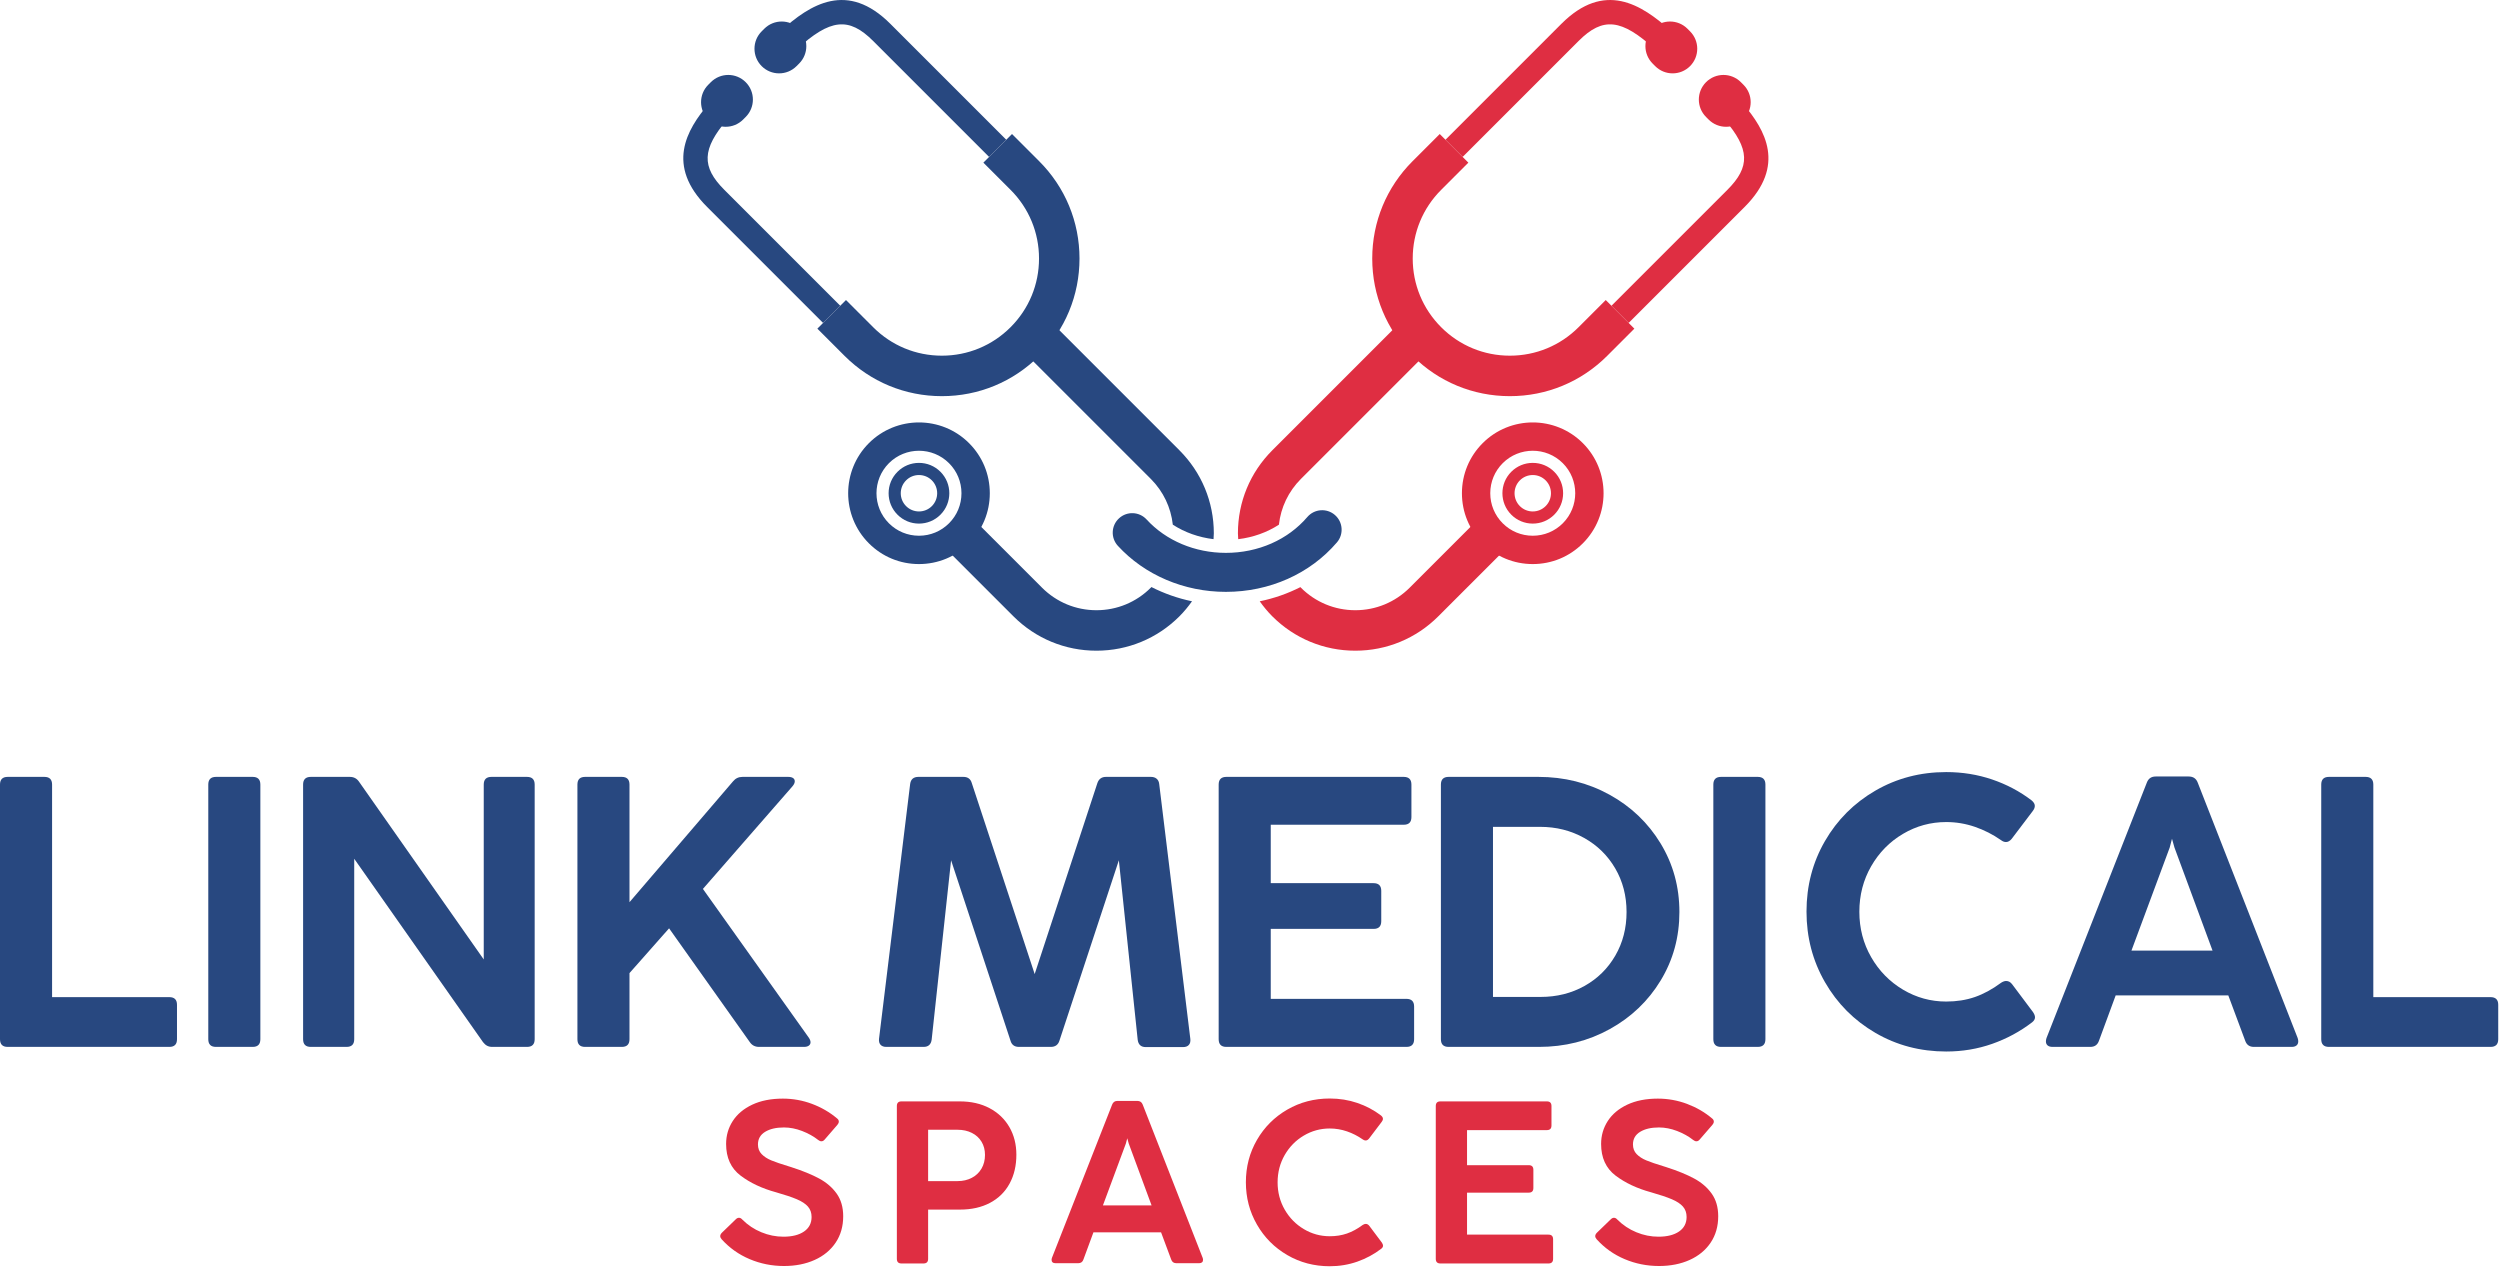
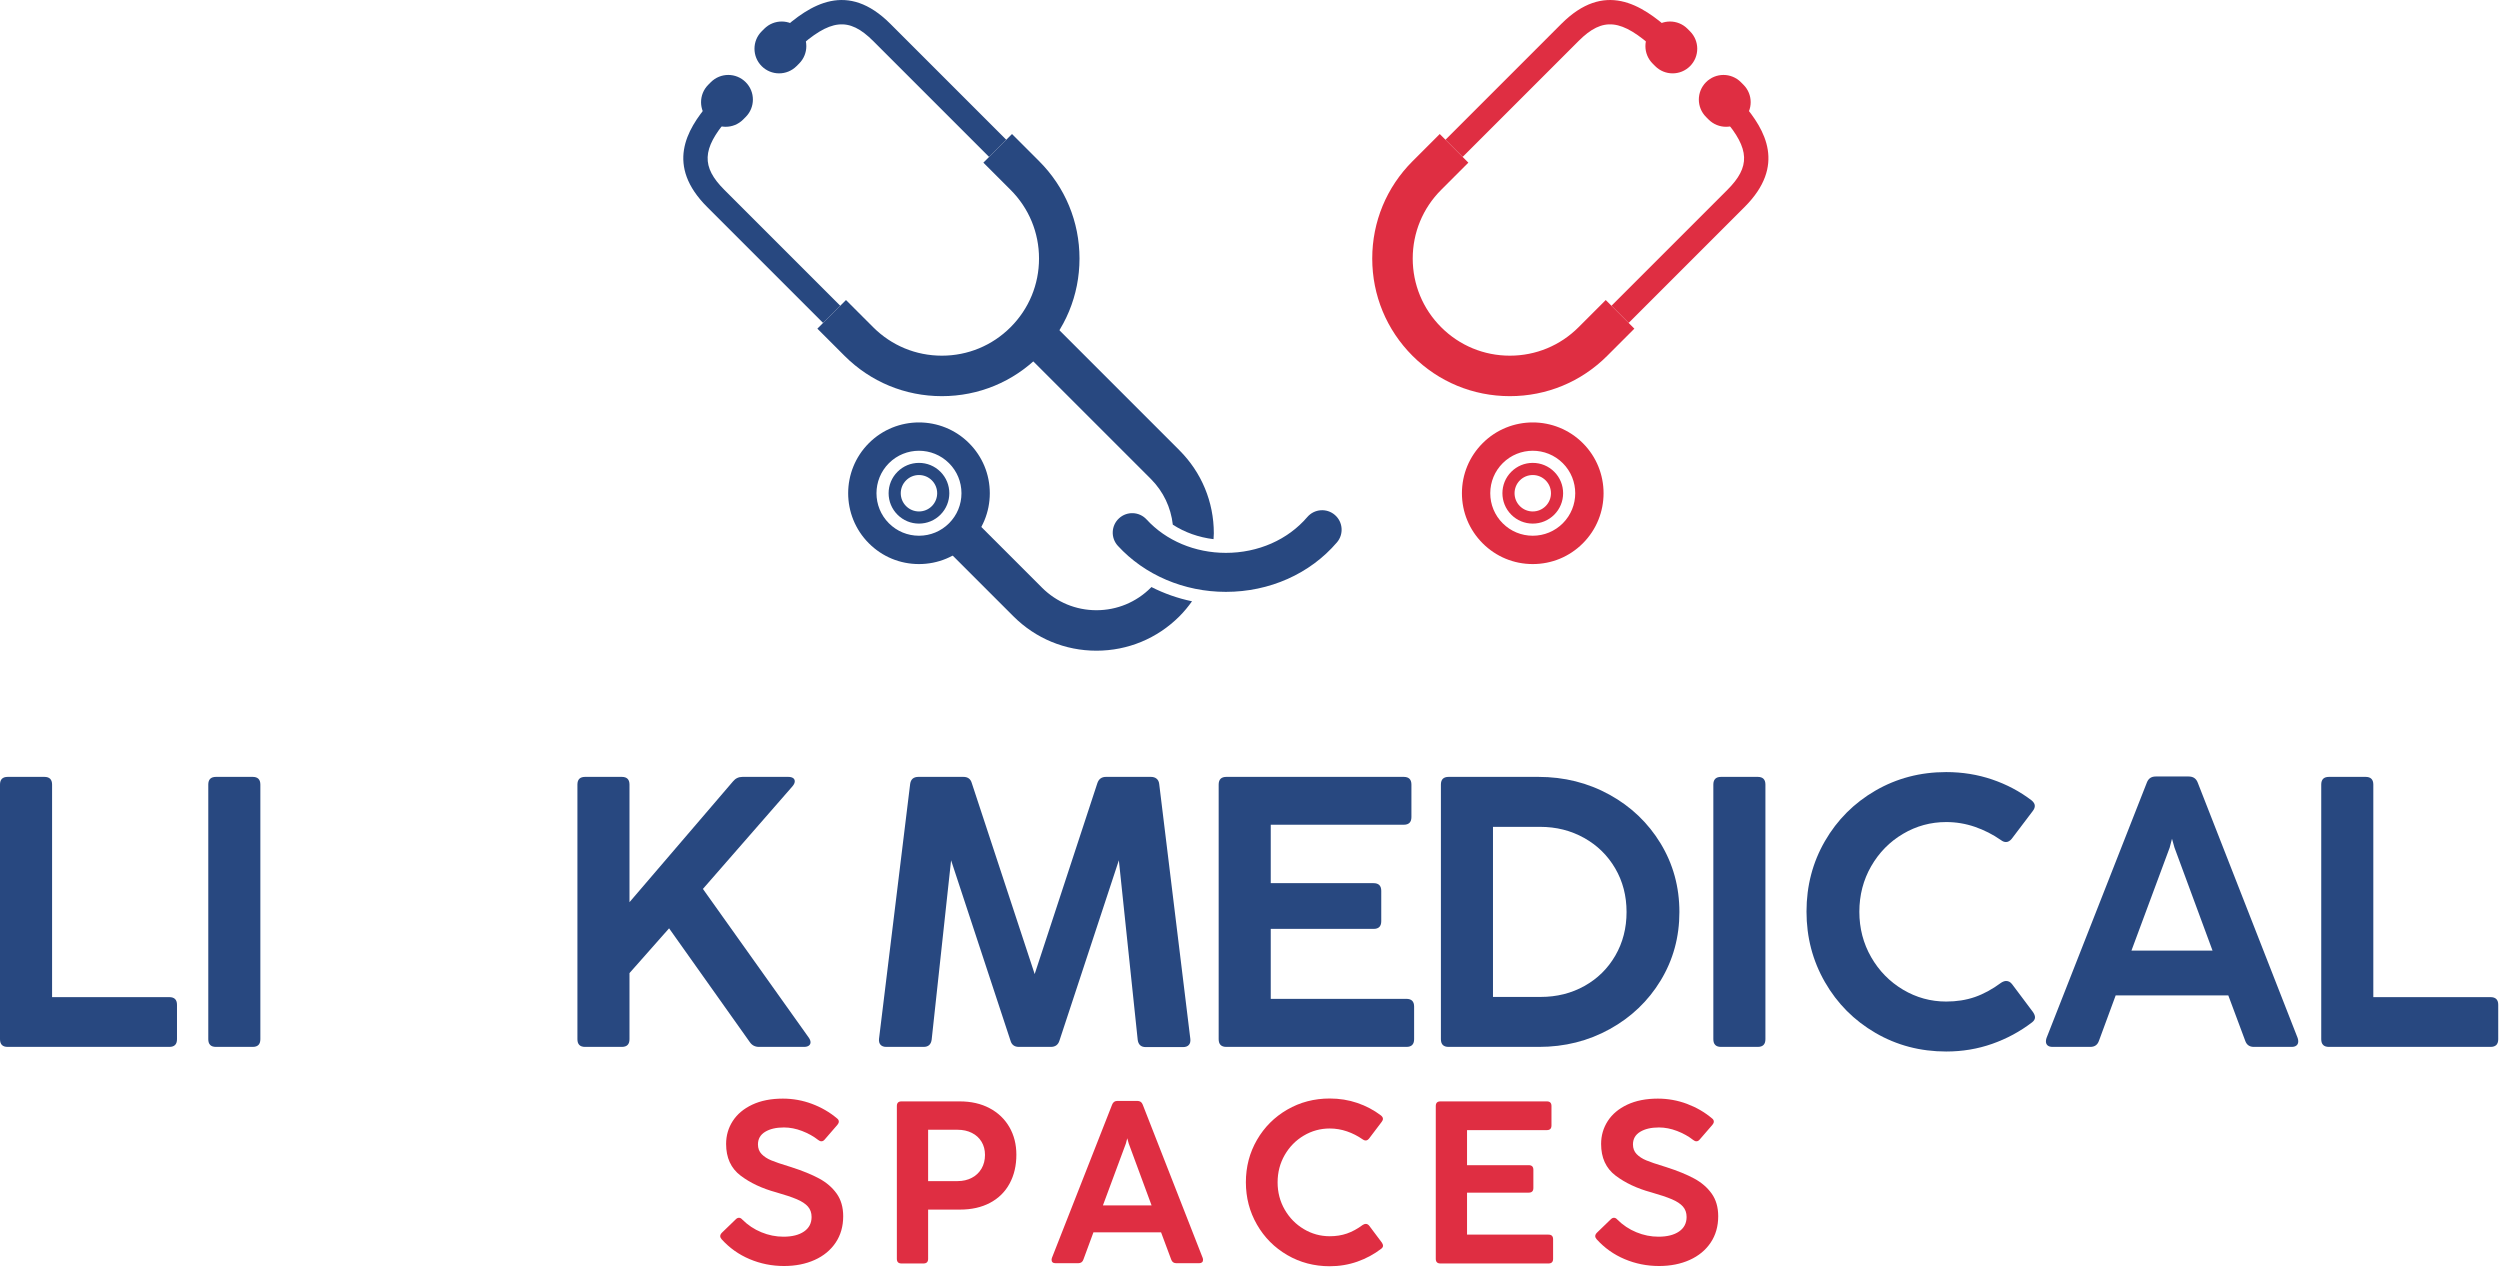
<svg xmlns="http://www.w3.org/2000/svg" width="543" height="276" viewBox="0 0 543 276" fill="none">
  <path d="M36.775 227.386H1.67C0.556 227.386 0 226.831 0 225.716V170.409C0 169.296 0.556 168.739 1.67 168.739H9.642C10.754 168.739 11.312 169.296 11.312 170.409V216.576H36.775C37.886 216.576 38.443 217.133 38.443 218.244V225.716C38.443 226.831 37.886 227.386 36.775 227.386Z" fill="#284880" />
  <path d="M54.88 227.386H46.909C45.794 227.386 45.239 226.831 45.239 225.716V170.409C45.239 169.296 45.794 168.739 46.909 168.739H54.88C55.993 168.739 56.55 169.296 56.55 170.409V225.716C56.55 226.831 55.993 227.386 54.88 227.386Z" fill="#284880" />
-   <path d="M75.266 227.386H67.503C66.388 227.386 65.833 226.831 65.833 225.716V170.409C65.833 169.296 66.388 168.739 67.503 168.739H75.975C76.837 168.739 77.506 169.088 77.979 169.784L105.07 208.393V170.409C105.07 169.296 105.625 168.739 106.74 168.739H114.461C115.573 168.739 116.131 169.296 116.131 170.409V225.716C116.131 226.831 115.573 227.386 114.461 227.386H106.907C106.488 227.386 106.12 227.303 105.799 227.136C105.479 226.969 105.181 226.705 104.903 226.344L76.936 186.522V225.716C76.936 226.831 76.379 227.386 75.266 227.386Z" fill="#284880" />
  <path d="M176.047 226.384C176.047 226.691 175.92 226.934 175.671 227.116C175.42 227.296 175.072 227.386 174.627 227.386H164.86C163.997 227.386 163.329 227.039 162.856 226.344L145.324 201.632L136.725 211.358V225.716C136.725 226.831 136.169 227.386 135.056 227.386H127.084C125.97 227.386 125.415 226.831 125.415 225.716V170.409C125.415 169.296 125.97 168.739 127.084 168.739H135.056C136.169 168.739 136.725 169.296 136.725 170.409V195.956L159.224 169.7C159.752 169.058 160.436 168.739 161.271 168.739H171.205C171.651 168.739 171.997 168.822 172.248 168.989C172.497 169.156 172.623 169.393 172.623 169.7C172.623 170.033 172.456 170.397 172.124 170.785L152.672 193.074L175.672 225.383C175.92 225.745 176.047 226.08 176.047 226.384Z" fill="#284880" />
  <path d="M200.607 227.386H192.508C191.952 227.386 191.535 227.234 191.257 226.928C190.977 226.621 190.867 226.191 190.923 225.633L197.684 170.284C197.823 169.255 198.42 168.739 199.479 168.739H209.247C210.221 168.739 210.832 169.198 211.083 170.117L224.732 211.567L238.341 170.117C238.645 169.198 239.272 168.739 240.219 168.739H249.987C250.487 168.739 250.896 168.872 251.217 169.136C251.537 169.401 251.724 169.784 251.78 170.284L258.543 225.676C258.597 226.233 258.489 226.664 258.209 226.969C257.929 227.276 257.513 227.428 256.959 227.428H248.86C247.829 227.428 247.244 226.898 247.107 225.843L243.015 186.856L230.117 226.009C229.837 226.928 229.212 227.386 228.24 227.386H221.311C220.336 227.386 219.723 226.928 219.473 226.009L206.576 186.856L202.359 225.8C202.219 226.858 201.636 227.386 200.607 227.386Z" fill="#284880" />
  <path d="M305.476 227.386H266.364C265.251 227.386 264.695 226.831 264.695 225.716V170.409C264.695 169.296 265.251 168.739 266.364 168.739H304.891C306.004 168.739 306.561 169.296 306.561 170.409V177.464C306.561 178.577 306.004 179.133 304.891 179.133H276.007V191.822H298.337C299.451 191.822 300.008 192.38 300.008 193.492V200.088C300.008 201.203 299.451 201.757 298.337 201.757H276.007V216.951H305.476C306.588 216.951 307.145 217.508 307.145 218.621V225.716C307.145 226.831 306.588 227.386 305.476 227.386Z" fill="#284880" />
  <path d="M344.145 214.155C346.984 212.569 349.216 210.372 350.845 207.56C352.473 204.748 353.288 201.591 353.288 198.084C353.288 194.579 352.467 191.421 350.824 188.609C349.181 185.797 346.928 183.593 344.061 181.993C341.196 180.392 338.009 179.592 334.504 179.592H324.276V216.533H334.628C338.135 216.533 341.307 215.741 344.145 214.155ZM312.965 225.716V170.409C312.965 169.296 313.52 168.739 314.635 168.739H334.127C339.747 168.739 344.895 170.027 349.571 172.6C354.247 175.174 357.948 178.703 360.675 183.183C363.401 187.664 364.765 192.631 364.765 198.084C364.765 203.539 363.408 208.498 360.695 212.965C357.983 217.432 354.295 220.952 349.633 223.525C344.972 226.1 339.847 227.386 334.253 227.386H314.635C313.52 227.386 312.965 226.831 312.965 225.716Z" fill="#284880" />
  <path d="M381.779 227.386H373.808C372.693 227.386 372.137 226.831 372.137 225.716V170.409C372.137 169.296 372.693 168.739 373.808 168.739H381.779C382.892 168.739 383.449 169.296 383.449 170.409V225.716C383.449 226.831 382.892 227.386 381.779 227.386Z" fill="#284880" />
  <path d="M407.336 224.34C402.703 221.64 399.051 217.968 396.379 213.32C393.707 208.674 392.373 203.565 392.373 198C392.373 192.408 393.707 187.301 396.379 182.681C399.051 178.063 402.703 174.41 407.336 171.724C411.969 169.039 417.097 167.696 422.719 167.696C426.225 167.696 429.549 168.234 432.696 169.303C435.84 170.375 438.692 171.884 441.252 173.832C441.725 174.223 441.961 174.627 441.961 175.041C441.961 175.405 441.808 175.781 441.503 176.17L436.952 182.18C436.561 182.653 436.144 182.891 435.7 182.891C435.339 182.891 434.976 182.753 434.615 182.474C432.861 181.25 430.976 180.289 428.959 179.593C426.941 178.899 424.86 178.55 422.719 178.55C419.351 178.55 416.219 179.405 413.325 181.117C410.432 182.828 408.128 185.172 406.417 188.149C404.707 191.128 403.851 194.425 403.851 198.041C403.851 201.632 404.707 204.916 406.417 207.895C408.128 210.874 410.432 213.224 413.325 214.95C416.219 216.674 419.351 217.536 422.719 217.536C424.971 217.536 427.045 217.21 428.939 216.556C430.829 215.901 432.736 214.865 434.657 213.444C435.045 213.196 435.408 213.069 435.743 213.069C436.244 213.069 436.675 213.307 437.036 213.779L441.544 219.791C441.849 220.236 442.003 220.625 442.003 220.958C442.003 221.35 441.793 221.711 441.377 222.044C438.76 224.048 435.873 225.605 432.716 226.719C429.557 227.832 426.225 228.388 422.719 228.388C417.097 228.388 411.969 227.039 407.336 224.34Z" fill="#284880" />
  <path d="M480.564 206.474L472.299 184.1L471.757 182.18L471.256 184.1L462.949 206.474H480.564ZM499.18 226.176C499.18 226.567 499.055 226.867 498.804 227.074C498.553 227.283 498.205 227.386 497.761 227.386H489.539C488.591 227.386 487.965 226.941 487.659 226.051L483.987 216.2H459.525L455.895 226.051C455.588 226.941 454.963 227.386 454.016 227.386H445.836C445.361 227.386 444.999 227.283 444.748 227.074C444.497 226.867 444.373 226.567 444.373 226.176C444.373 225.955 444.415 225.719 444.499 225.467L466.289 169.991C466.623 169.101 467.261 168.655 468.208 168.655H475.388C476.361 168.655 477.016 169.101 477.349 169.991L499.056 225.467C499.137 225.719 499.18 225.955 499.18 226.176Z" fill="#284880" />
  <path d="M540.948 227.386H505.843C504.728 227.386 504.173 226.831 504.173 225.716V170.409C504.173 169.296 504.728 168.739 505.843 168.739H513.815C514.927 168.739 515.484 169.296 515.484 170.409V216.576H540.948C542.059 216.576 542.616 217.133 542.616 218.244V225.716C542.616 226.831 542.059 227.386 540.948 227.386Z" fill="#284880" />
  <path d="M153.597 44.964L178.776 70.141L182.505 66.411L157.327 41.233C152.313 36.221 152.469 32.367 157.947 25.957L153.936 22.532C149.051 28.248 144.6 35.967 153.597 44.964Z" fill="#284880" />
  <path d="M169.457 6.839L173.02 10.732C180.319 4.056 184.36 3.612 189.655 8.907L214.833 34.084L218.563 30.353L193.384 5.176C184.08 -4.128 176.069 0.795 169.457 6.839Z" fill="#284880" />
  <path d="M213.589 35.327L219.495 41.233C223.479 45.219 225.676 50.517 225.676 56.153C225.676 61.789 223.479 67.088 219.495 71.073C215.509 75.059 210.212 77.253 204.576 77.253C198.94 77.253 193.639 75.06 189.655 71.073L183.749 65.168L177.532 71.384L183.437 77.291C189.083 82.937 196.591 86.045 204.576 86.045C212.561 86.045 220.067 82.936 225.711 77.291C231.356 71.644 234.467 64.139 234.467 56.153C234.467 48.169 231.356 40.663 225.711 35.015L219.805 29.109L213.589 35.327Z" fill="#284880" />
  <path d="M161.961 17.845C164.052 19.933 164.052 23.32 161.961 25.409L161.399 25.972C159.311 28.06 155.924 28.061 153.836 25.973C151.747 23.884 151.747 20.497 153.836 18.409L154.399 17.845C156.489 15.755 159.875 15.756 161.961 17.845Z" fill="#284880" />
  <path d="M173.567 6.241C175.656 8.329 175.656 11.715 173.567 13.805L173.003 14.368C170.916 16.457 167.528 16.457 165.439 14.368C163.351 12.279 163.351 8.892 165.439 6.804L166.003 6.241C168.092 4.151 171.477 4.152 173.567 6.241Z" fill="#284880" />
  <path d="M193.073 113.659C189.473 110.06 189.473 104.203 193.073 100.604C196.672 97.005 202.529 97.004 206.127 100.604C207.872 102.347 208.831 104.665 208.831 107.132C208.831 109.597 207.872 111.916 206.127 113.659C204.384 115.401 202.067 116.361 199.603 116.361C197.136 116.361 194.817 115.403 193.073 113.659ZM188.721 96.252C182.723 102.251 182.723 112.011 188.721 118.009C191.625 120.917 195.491 122.517 199.603 122.516C203.713 122.516 207.576 120.916 210.479 118.009C213.384 115.105 214.985 111.241 214.985 107.132C214.985 103.021 213.384 99.157 210.479 96.252C204.483 90.253 194.721 90.253 188.721 96.252Z" fill="#284880" />
  <path d="M196.804 109.929C196.057 109.181 195.645 108.187 195.645 107.129C195.645 106.073 196.057 105.08 196.804 104.335C197.552 103.587 198.544 103.176 199.6 103.176C200.656 103.176 201.652 103.587 202.4 104.333C203.94 105.876 203.94 108.387 202.4 109.929C201.652 110.676 200.656 111.088 199.603 111.088C198.544 111.088 197.552 110.676 196.804 109.929ZM199.6 100.539C197.837 100.539 196.184 101.224 194.94 102.469C193.695 103.713 193.007 105.368 193.007 107.129C193.007 107.129 193.007 107.129 193.007 107.131C193.007 108.892 193.693 110.548 194.94 111.793C196.184 113.039 197.84 113.725 199.6 113.725C201.361 113.725 203.019 113.039 204.264 111.793C206.835 109.221 206.835 105.039 204.264 102.469C203.016 101.223 201.361 100.537 199.6 100.539Z" fill="#284880" />
  <path d="M374.569 25.957C380.045 32.367 380.203 36.221 375.189 41.233L350.011 66.411L353.741 70.141L378.92 44.964C387.917 35.967 383.464 28.248 378.58 22.532L374.569 25.957Z" fill="#DF2E42" />
  <path d="M339.132 5.176L313.953 30.353L317.685 34.084L342.864 8.907C348.157 3.612 352.199 4.056 359.495 10.732L363.059 6.839C356.447 0.795 348.436 -4.128 339.132 5.176Z" fill="#DF2E42" />
  <path d="M306.805 35.017C301.16 40.663 298.049 48.169 298.049 56.153C298.049 64.139 301.16 71.644 306.805 77.291C312.451 82.936 319.955 86.045 327.94 86.045C335.925 86.045 343.433 82.937 349.079 77.291L354.983 71.384L348.768 65.168L342.864 71.073C338.876 75.06 333.577 77.253 327.94 77.253C322.305 77.253 317.007 75.059 313.023 71.073C309.037 67.088 306.843 61.789 306.843 56.153C306.843 50.517 309.037 45.219 313.023 41.235L318.928 35.327L312.711 29.109L306.805 35.017Z" fill="#DF2E42" />
  <path d="M370.555 17.845C368.465 19.933 368.465 23.32 370.556 25.409L371.117 25.972C373.208 28.06 376.592 28.061 378.679 25.973C380.771 23.884 380.771 20.497 378.679 18.409L378.117 17.845C376.027 15.755 372.644 15.756 370.555 17.845Z" fill="#DF2E42" />
  <path d="M358.948 6.241C356.861 8.329 356.861 11.715 358.952 13.805L359.513 14.368C361.601 16.457 364.988 16.457 367.076 14.368C369.164 12.279 369.164 8.892 367.076 6.804L366.515 6.241C364.424 4.151 361.039 4.152 358.948 6.241Z" fill="#DF2E42" />
  <path d="M326.389 113.659C324.647 111.916 323.685 109.597 323.685 107.132C323.685 104.665 324.647 102.347 326.389 100.604C329.988 97.004 335.845 97.004 339.443 100.604C343.041 104.201 343.041 110.06 339.443 113.659C337.697 115.403 335.381 116.361 332.916 116.361C330.451 116.361 328.131 115.401 326.389 113.659ZM322.037 96.252C319.132 99.157 317.531 103.021 317.531 107.132C317.531 111.241 319.132 115.105 322.037 118.009C324.941 120.916 328.804 122.516 332.915 122.516C337.024 122.517 340.891 120.917 343.795 118.009C349.795 112.011 349.795 102.251 343.795 96.252C337.796 90.253 328.036 90.253 322.037 96.252Z" fill="#DF2E42" />
  <path d="M330.116 109.929C328.576 108.387 328.576 105.876 330.116 104.333C330.865 103.587 331.859 103.176 332.917 103.176C333.972 103.176 334.965 103.587 335.712 104.333C336.459 105.08 336.871 106.073 336.871 107.129C336.871 108.187 336.459 109.181 335.712 109.929C334.965 110.676 333.972 111.088 332.916 111.088C331.859 111.088 330.865 110.676 330.116 109.929ZM328.253 102.469C325.683 105.039 325.683 109.221 328.253 111.793C329.497 113.039 331.153 113.725 332.917 113.725C334.676 113.725 336.332 113.039 337.579 111.793C338.824 110.548 339.509 108.892 339.509 107.131C339.509 107.129 339.509 107.129 339.509 107.129C339.509 105.368 338.824 103.713 337.579 102.468C336.332 101.224 334.68 100.539 332.917 100.539C331.153 100.537 329.499 101.223 328.253 102.469Z" fill="#DF2E42" />
  <path d="M249.959 127.645C246.803 130.801 242.607 132.539 238.145 132.539C233.683 132.539 229.488 130.801 226.332 127.647L211.413 112.727L205.196 118.943L220.117 133.863C224.931 138.679 231.336 141.331 238.148 141.331C244.957 141.331 251.357 138.679 256.173 133.863C257.189 132.847 258.087 131.745 258.907 130.599C255.812 129.957 252.847 128.911 250.085 127.505C250.041 127.551 250.004 127.6 249.959 127.645ZM256.173 97.805L228.82 70.452L222.601 76.668L249.959 104.021C252.667 106.732 254.32 110.209 254.736 113.961C257.328 115.635 260.353 116.719 263.58 117.105C263.601 116.681 263.643 116.263 263.643 115.835C263.643 109.025 260.988 102.621 256.173 97.805Z" fill="#284880" />
-   <path d="M282.56 104.021L309.913 76.668L303.697 70.452L276.344 97.805C271.527 102.621 268.876 109.025 268.876 115.835C268.876 116.263 268.917 116.684 268.939 117.109C272.177 116.724 275.192 115.637 277.78 113.963C278.196 110.211 279.852 106.733 282.56 104.021ZM321.105 112.727L306.183 127.647C303.027 130.801 298.833 132.539 294.371 132.539C289.908 132.539 285.713 130.801 282.56 127.647C282.52 127.607 282.485 127.561 282.445 127.521C279.687 128.928 276.716 129.965 273.612 130.603C274.431 131.748 275.328 132.848 276.344 133.864C281.159 138.679 287.56 141.331 294.371 141.331C301.183 141.331 307.585 138.679 312.401 133.863L327.32 118.943L321.105 112.727Z" fill="#DF2E42" />
  <path d="M283.948 112.3C279.716 117.245 273.265 120.083 266.259 120.083C259.548 120.083 253.269 117.439 249.036 112.828C247.455 111.107 244.776 110.992 243.055 112.575C241.332 114.156 241.219 116.835 242.8 118.556C248.633 124.909 257.183 128.553 266.259 128.553C275.744 128.553 284.539 124.635 290.383 117.805C291.904 116.031 291.697 113.357 289.921 111.837C288.143 110.315 285.471 110.523 283.948 112.3Z" fill="#284880" />
  <path d="M162.821 273.484C160.467 272.492 158.437 271.05 156.733 269.162C156.533 268.929 156.433 268.704 156.433 268.486C156.433 268.236 156.559 267.985 156.809 267.734L159.816 264.828C160.032 264.613 160.257 264.504 160.492 264.504C160.759 264.504 161.001 264.628 161.217 264.879C162.421 266.081 163.803 267.005 165.365 267.645C166.927 268.291 168.525 268.61 170.164 268.61C172.051 268.61 173.541 268.236 174.636 267.484C175.729 266.733 176.276 265.68 176.276 264.327C176.276 263.427 176.013 262.673 175.488 262.072C174.961 261.47 174.159 260.941 173.083 260.482C172.004 260.022 170.497 259.517 168.56 258.965C165.503 258.131 162.929 256.919 160.843 255.333C158.753 253.746 157.711 251.457 157.711 248.467C157.711 246.645 158.189 244.989 159.151 243.493C160.111 242 161.523 240.815 163.385 239.934C165.248 239.058 167.465 238.62 170.039 238.62C172.227 238.62 174.335 239.001 176.364 239.761C178.393 240.521 180.201 241.568 181.789 242.904C182.056 243.104 182.191 243.34 182.191 243.605C182.191 243.841 182.089 244.074 181.889 244.308L179.133 247.491C178.916 247.756 178.675 247.889 178.407 247.889C178.189 247.889 177.964 247.798 177.731 247.615C176.711 246.812 175.537 246.158 174.209 245.649C172.881 245.139 171.565 244.884 170.264 244.884C168.576 244.884 167.215 245.203 166.179 245.837C165.143 246.472 164.627 247.381 164.627 248.568C164.627 249.42 164.893 250.121 165.428 250.672C165.963 251.222 166.663 251.679 167.532 252.037C168.4 252.398 169.661 252.828 171.316 253.329L171.868 253.503C174.305 254.289 176.323 255.11 177.917 255.972C179.512 256.832 180.781 257.927 181.727 259.253C182.671 260.581 183.143 262.224 183.143 264.177C183.143 266.365 182.595 268.273 181.501 269.903C180.407 271.531 178.887 272.784 176.941 273.661C174.995 274.537 172.777 274.977 170.288 274.977C167.665 274.977 165.176 274.479 162.821 273.484Z" fill="#DF2E42" />
  <path d="M211.084 255.82C211.985 255.346 212.688 254.679 213.188 253.816C213.689 252.957 213.94 251.967 213.94 250.848C213.94 249.763 213.689 248.807 213.188 247.979C212.688 247.153 211.985 246.512 211.084 246.063C210.181 245.61 209.155 245.384 208.003 245.384H201.588V256.536H207.977C209.145 256.536 210.181 256.297 211.084 255.82ZM200.585 274.425H195.8C195.132 274.425 194.797 274.091 194.797 273.422V240.225C194.797 239.557 195.132 239.222 195.8 239.222H208.453C210.925 239.222 213.088 239.715 214.941 240.7C216.796 241.686 218.229 243.057 219.24 244.808C220.251 246.564 220.755 248.558 220.755 250.796C220.755 253.168 220.267 255.257 219.289 257.06C218.312 258.867 216.901 260.262 215.055 261.245C213.209 262.231 211.025 262.725 208.504 262.725H201.588V273.422C201.588 274.091 201.253 274.425 200.585 274.425Z" fill="#DF2E42" />
  <path d="M250.125 261.819L245.165 248.386L244.839 247.234L244.537 248.386L239.552 261.819H250.125ZM261.3 273.644C261.3 273.877 261.224 274.057 261.075 274.183C260.924 274.309 260.716 274.37 260.448 274.37H255.512C254.944 274.37 254.568 274.104 254.385 273.569L252.18 267.656H237.497L235.317 273.569C235.133 274.104 234.757 274.37 234.189 274.37H229.279C228.995 274.37 228.777 274.309 228.627 274.183C228.477 274.057 228.403 273.877 228.403 273.644C228.403 273.512 228.427 273.368 228.477 273.219L241.556 239.917C241.757 239.385 242.141 239.117 242.709 239.117H247.019C247.603 239.117 247.995 239.385 248.196 239.917L261.225 273.219C261.275 273.368 261.3 273.512 261.3 273.644Z" fill="#DF2E42" />
  <path d="M279.587 272.596C276.805 270.976 274.613 268.77 273.011 265.981C271.407 263.192 270.605 260.128 270.605 256.784C270.605 253.428 271.407 250.364 273.011 247.589C274.613 244.819 276.805 242.624 279.587 241.012C282.367 239.4 285.447 238.596 288.82 238.596C290.925 238.596 292.923 238.916 294.811 239.56C296.696 240.204 298.409 241.109 299.947 242.279C300.229 242.512 300.372 242.753 300.372 243.005C300.372 243.222 300.28 243.45 300.096 243.68L297.364 247.289C297.131 247.574 296.88 247.716 296.613 247.716C296.395 247.716 296.179 247.632 295.961 247.465C294.909 246.731 293.777 246.155 292.568 245.736C291.355 245.32 290.107 245.108 288.82 245.108C286.8 245.108 284.92 245.622 283.181 246.651C281.445 247.679 280.064 249.085 279.036 250.872C278.008 252.662 277.496 254.641 277.496 256.812C277.496 258.965 278.008 260.936 279.036 262.725C280.064 264.51 281.445 265.921 283.181 266.957C284.92 267.993 286.8 268.512 288.82 268.512C290.173 268.512 291.417 268.316 292.553 267.922C293.689 267.531 294.835 266.908 295.985 266.056C296.221 265.907 296.437 265.829 296.639 265.829C296.939 265.829 297.197 265.973 297.413 266.256L300.12 269.865C300.304 270.132 300.396 270.365 300.396 270.567C300.396 270.8 300.272 271.017 300.021 271.217C298.449 272.421 296.717 273.356 294.82 274.024C292.925 274.691 290.925 275.027 288.82 275.027C285.447 275.027 282.367 274.217 279.587 272.596Z" fill="#DF2E42" />
  <path d="M336.331 274.425H312.852C312.184 274.425 311.851 274.091 311.851 273.422V240.225C311.851 239.557 312.184 239.222 312.852 239.222H335.98C336.648 239.222 336.981 239.557 336.981 240.225V244.457C336.981 245.125 336.648 245.46 335.98 245.46H318.641V253.076H332.047C332.715 253.076 333.048 253.41 333.048 254.079V258.039C333.048 258.707 332.715 259.041 332.047 259.041H318.641V268.162H336.331C336.999 268.162 337.332 268.495 337.332 269.163V273.422C337.332 274.091 336.999 274.425 336.331 274.425Z" fill="#DF2E42" />
  <path d="M352.873 273.484C350.519 272.492 348.489 271.05 346.787 269.162C346.585 268.929 346.485 268.704 346.485 268.486C346.485 268.236 346.609 267.985 346.861 267.734L349.868 264.828C350.084 264.613 350.311 264.504 350.544 264.504C350.812 264.504 351.053 264.628 351.269 264.879C352.473 266.081 353.855 267.005 355.416 267.645C356.979 268.291 358.579 268.61 360.215 268.61C362.103 268.61 363.593 268.236 364.688 267.484C365.781 266.733 366.328 265.68 366.328 264.327C366.328 263.427 366.065 262.673 365.54 262.072C365.013 261.47 364.212 260.941 363.135 260.482C362.056 260.022 360.548 259.517 358.612 258.965C355.556 258.131 352.983 256.919 350.893 255.333C348.805 253.746 347.761 251.457 347.761 248.467C347.761 246.645 348.241 244.989 349.203 243.493C350.164 242 351.575 240.815 353.437 239.934C355.3 239.058 357.517 238.62 360.089 238.62C362.277 238.62 364.385 239.001 366.417 239.761C368.445 240.521 370.255 241.568 371.841 242.904C372.108 243.104 372.241 243.34 372.241 243.605C372.241 243.841 372.143 244.074 371.941 244.308L369.184 247.491C368.968 247.756 368.725 247.889 368.459 247.889C368.24 247.889 368.016 247.798 367.781 247.615C366.763 246.812 365.589 246.158 364.261 245.649C362.935 245.139 361.619 244.884 360.316 244.884C358.628 244.884 357.267 245.203 356.231 245.837C355.195 246.472 354.679 247.381 354.679 248.568C354.679 249.42 354.945 250.121 355.48 250.672C356.013 251.222 356.715 251.679 357.584 252.037C358.452 252.398 359.713 252.828 361.368 253.329L361.919 253.503C364.359 254.289 366.375 255.11 367.969 255.972C369.564 256.832 370.833 257.927 371.779 259.253C372.723 260.581 373.195 262.224 373.195 264.177C373.195 266.365 372.647 268.273 371.553 269.903C370.459 271.531 368.939 272.784 366.993 273.661C365.047 274.537 362.828 274.977 360.34 274.977C357.717 274.977 355.228 274.479 352.873 273.484Z" fill="#DF2E42" />
</svg>